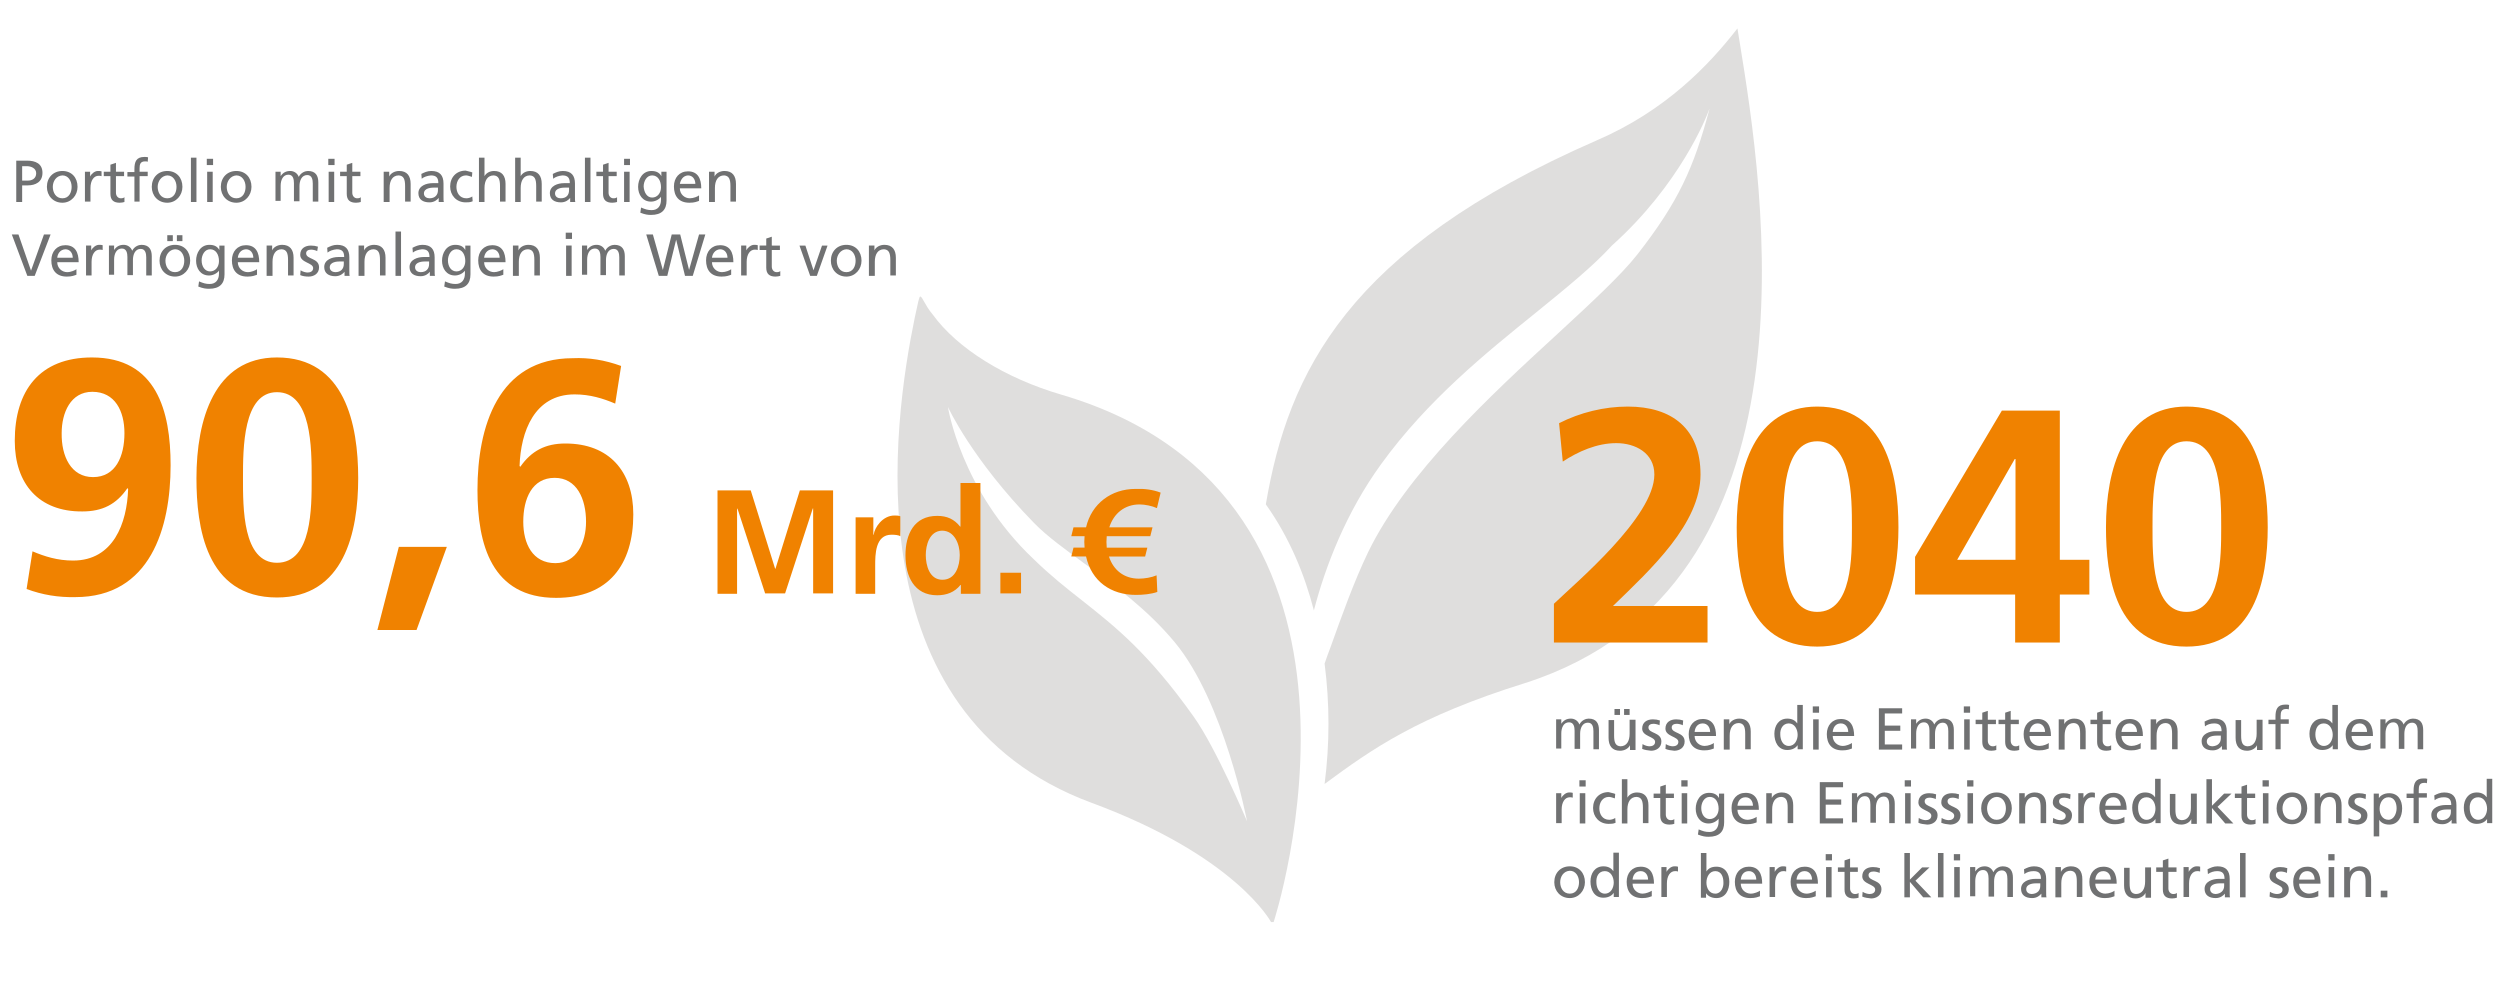
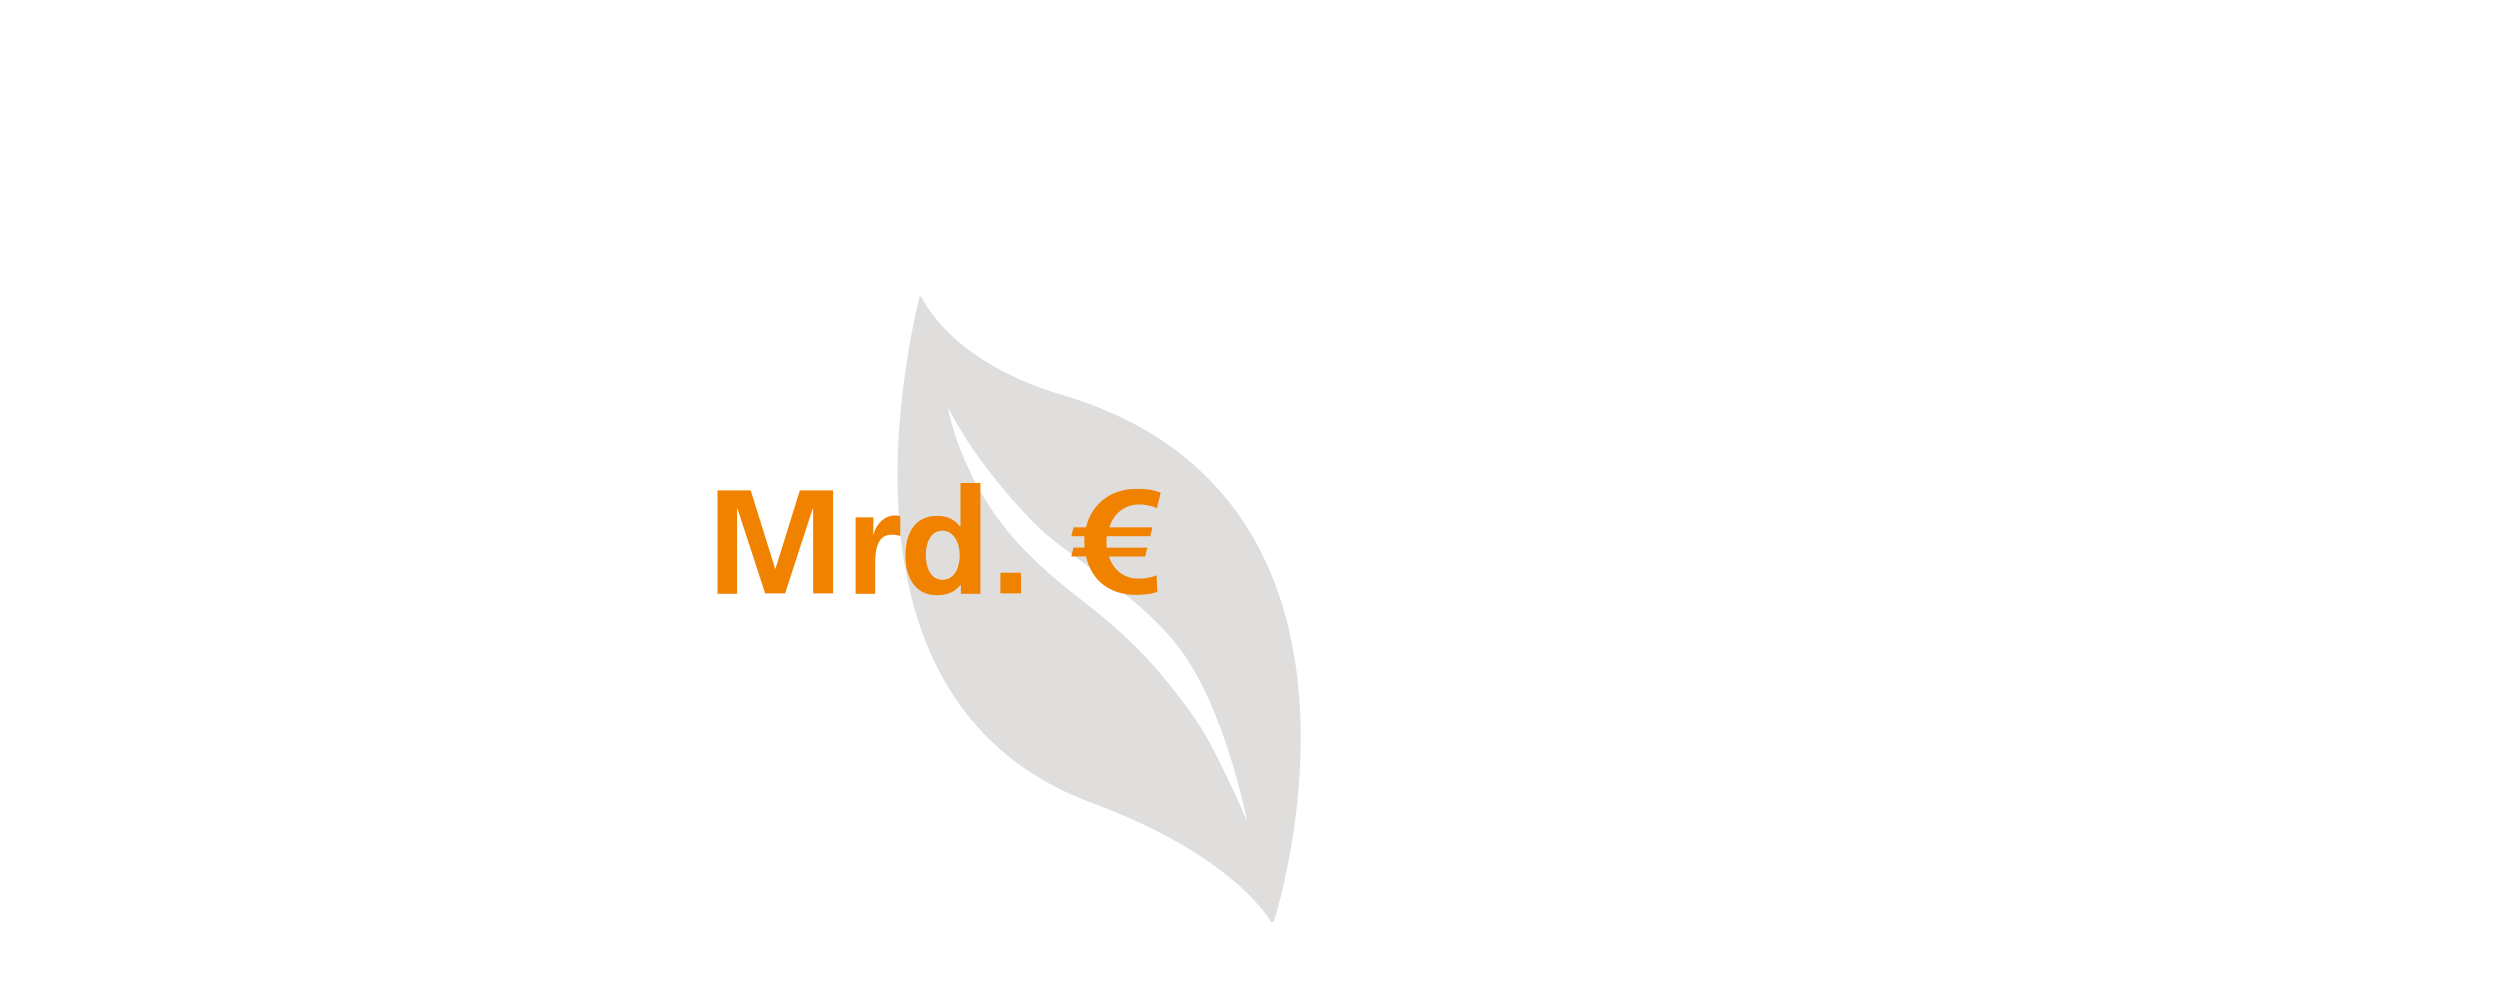
<svg xmlns="http://www.w3.org/2000/svg" version="1.1" id="Ebene_2" x="0px" y="0px" width="677px" height="266.1px" viewBox="0 0 677 266.1" style="enable-background:new 0 0 677 266.1;" xml:space="preserve">
  <style type="text/css">
	.st0{fill:#DFDEDD;}
	.st1{fill-rule:evenodd;clip-rule:evenodd;fill:#DFDEDD;}
	.st2{fill:#F08200;}
	.st3{fill:#707172;}
</style>
-   <path class="st0" d="M432.2,38.1c18.9-8.1,30.7-20.6,38.3-30.4c0.2,1.2,0.4,2.4,0.6,3.7c6.3,38.8,23.9,147.4-58.2,173.6  c-29.1,9.1-41.3,17.8-54.2,27.3c1.4-10.8,1.4-21.8,0-32.6c0.5-1.5,1.1-3.1,1.7-4.7c2.8-7.8,6.2-17.4,10.1-25.5  c10.4-21.4,33.3-42.6,51.4-59.2c9.2-8.5,17.1-15.8,21.5-21.4c11.1-14.2,15.3-23.5,19.5-39.3v-0.1c-0.8,2.3-8,20.5-26.4,37  c-5.2,5.7-12.4,11.5-20.5,18.1c-13.5,10.9-29.4,23.7-42,41.1c-9.5,13.1-15.1,27.7-18.2,39.6c-2.5-9.7-6.6-19.7-13-28.7  c0,0,0-0.1,0-0.1C348.9,100.8,364.9,67.5,432.2,38.1z" />
  <path class="st1" d="M252.6,85.2c6.6,9.1,19.5,17.2,34.9,21.7c95,28,57.4,142.8,57.4,142.8h-0.7c0,0-9.4-17.8-48.6-32.3  c-65.2-24.1-53.7-103.1-47.9-131.3c0.9-4.2,1.2-5.8,1.5-5.8C249.8,80.3,250.4,82.6,252.6,85.2z M292.9,162.5  c9.1,7.2,18,14.2,30.3,31.5c6.1,8.5,14.5,28.4,14.5,28.4s-6.2-32.4-19.6-48.5c-7.4-8.9-16.3-15.4-24.3-21.2  c-5.3-3.9-10.2-7.4-13.8-11.1c-16.9-17.3-23.3-31.4-23.3-31.4s3.5,22.6,23.2,41.2C284.5,155.9,288.7,159.2,292.9,162.5z" />
-   <path class="st2" d="M7.2,159.5l1.6-10.2c3.3,1.4,6.8,2.5,11,2.5c10.9,0,14.6-10.1,14.9-19.4l-0.2-0.2c-3,4.4-6.8,6.3-12.2,6.3  C10.5,138.6,4,131,4,119.4c0-13.6,6.7-22.6,20.9-22.6c17.5,0,21.3,14.5,21.3,29.2c0,17-5.5,35.7-25.8,35.7  C15.8,161.8,11.5,161.1,7.2,159.5z M25.2,129.2c6.1,0,8.5-5.6,8.5-11.9c0-5.9-2.5-11.2-8.7-11.2c-5.9,0-8.3,5.7-8.3,11.2  C16.6,123.5,19.2,129.2,25.2,129.2z M75,152.4c9.5,0,9.4-15,9.4-22.9c0-8.1,0-23.3-9.4-23.3c-9.2,0-9.2,15.2-9.2,23.3  C65.8,137.4,65.7,152.4,75,152.4z M75,161.8c-19.3,0-21.8-19.2-21.8-32.3c0-15.8,4.8-32.7,21.8-32.7c18.4,0,22,18.1,22,32.7  S93.2,161.8,75,161.8z M102.2,170.6l5.8-22.5H121l-8.2,22.5H102.2z M168.2,99.1l-1.6,10.2c-3.3-1.4-6.8-2.5-11-2.5  c-10.9,0-14.6,10.1-14.9,19.4l0.2,0.2c3-4.3,6.8-6.3,12.2-6.3c11.9,0,18.4,7.6,18.4,19.2c0,13.6-6.7,22.6-20.9,22.6  c-17.5,0-21.3-14.5-21.3-29.2c0-17,5.5-35.7,25.8-35.7C159.5,96.8,163.8,97.5,168.2,99.1z M150.2,129.4c-6.1,0-8.5,5.6-8.5,11.9  c0,5.9,2.5,11.2,8.7,11.2c5.8,0,8.3-5.7,8.3-11.2C158.7,135.1,156.2,129.4,150.2,129.4z" />
  <path class="st2" d="M194.3,160.7v-27.9h9l6.6,21.2h0.1l6.6-21.2h9v27.9h-5.4v-23h-0.1l-7.5,23h-5.4l-7.5-23l-0.1,0.1v23H194.3z   M231.7,160.7v-20.6h4.8v4.7h0.1c0.2-1.9,2.4-5.2,5.6-5.2c0.5,0,1.1,0,1.6,0.2v5.4c-0.5-0.3-1.4-0.4-2.4-0.4c-4.4,0-4.4,5.4-4.4,8.4  v7.6H231.7z M250.7,150.3c0,2.8,1,6.7,4.5,6.7c3.6,0,4.7-3.8,4.7-6.7c0-2.9-1.4-6.6-4.8-6.6C251.7,143.8,250.7,147.6,250.7,150.3z   M260.2,160.7v-2.3h-0.1c-1.6,2-3.8,2.8-6.3,2.8c-6.3,0-8.6-5.2-8.6-10.8c0-5.7,2.3-10.7,8.6-10.7c2.7,0,4.6,0.9,6.2,2.9h0.1v-11.8  h5.4v30H260.2z M270.9,160.7v-5.6h5.6v5.6H270.9z M314.3,133.4l-1,4.2c-1.3-0.6-3.3-1-4.7-1c-4,0-7,2.4-8.2,6.2h11.7l-0.6,2.4h-11.8  c-0.1,1-0.1,2.1,0,3.1h11l-0.6,2.4h-9.8c1.2,3.7,4.1,6,8.1,6c1.5,0,3.4-0.3,4.8-0.9l0.2,4.5c-1.7,0.6-3.9,0.8-5.8,0.8  c-6.8,0-12-3.7-13.5-10.4h-4l0.6-2.4h3c-0.1-1-0.1-2.1,0-3.1h-3.6l0.6-2.4h3.4c1.5-6.4,6.8-10.4,13.4-10.4  C309.9,132.3,312.2,132.6,314.3,133.4z" />
-   <path class="st3" d="M6,45v3.9h1.6c1,0,2.2-0.5,2.2-2c0-1.4-1.5-1.9-2.5-1.9H6z M4.4,54.7V43.5h2.9c2.3,0,4.2,0.8,4.2,3.3  c0,2.5-1.9,3.4-4,3.4H6v4.5H4.4z M12.7,50.6c0-2.5,1.7-4.3,4.2-4.3c2.5,0,4.1,1.8,4.1,4.3c0,2.3-1.7,4.3-4.1,4.3  C14.4,54.9,12.7,53,12.7,50.6z M14.3,50.6c0,1.5,0.8,3.1,2.6,3.1c1.8,0,2.5-1.6,2.5-3.1c0-1.6-0.9-3.1-2.5-3.1  C15.2,47.6,14.3,49.1,14.3,50.6z M23,54.7v-8.2h1.4v1.3h0c0.4-0.8,1.3-1.5,2.1-1.5c0.4,0,0.7,0,1,0.1v1.3c-0.3-0.1-0.6-0.1-0.8-0.1  c-1.3,0-2.2,1.3-2.2,3.3v3.7H23z M33.6,46.5v1.2h-2.2v4.5c0,0.9,0.6,1.5,1.3,1.5c0.5,0,0.8-0.1,1-0.3v1.3c-0.3,0.1-0.8,0.2-1.3,0.2  c-1.6,0-2.5-0.7-2.5-2.4v-4.8h-1.8v-1.2h1.8v-1.9l1.5-0.5v2.4H33.6z M36.4,54.7v-6.9h-1.9v-1.2h1.9v-0.8c0-2,0.5-3.3,2.7-3.3  c0.4,0,0.7,0,1,0.1l-0.1,1.2c-0.2-0.1-0.5-0.1-0.7-0.1c-1.3,0-1.5,0.8-1.5,1.9v0.9h2.2v1.2h-2.2v6.9H36.4z M41.1,50.6  c0-2.5,1.7-4.3,4.2-4.3c2.5,0,4.1,1.8,4.1,4.3c0,2.3-1.7,4.3-4.1,4.3C42.8,54.9,41.1,53,41.1,50.6z M42.7,50.6  c0,1.5,0.8,3.1,2.6,3.1c1.8,0,2.5-1.6,2.5-3.1c0-1.6-0.9-3.1-2.5-3.1C43.7,47.6,42.7,49.1,42.7,50.6z M51.7,54.7v-12h1.5v12H51.7z   M56.1,54.7v-8.2h1.5v8.2H56.1z M57.7,43v1.7H56V43H57.7z M59.8,50.6c0-2.5,1.7-4.3,4.2-4.3c2.5,0,4.1,1.8,4.1,4.3  c0,2.3-1.7,4.3-4.1,4.3C61.5,54.9,59.8,53,59.8,50.6z M61.4,50.6c0,1.5,0.8,3.1,2.6,3.1c1.8,0,2.5-1.6,2.5-3.1  c0-1.6-0.9-3.1-2.5-3.1C62.4,47.6,61.4,49.1,61.4,50.6z M74.6,54.7v-8.2H76v1.2h0c0.6-0.9,1.4-1.4,2.6-1.4c0.9,0,1.9,0.5,2.3,1.6  c0.6-1.2,1.8-1.6,2.5-1.6c2.1,0,2.8,1.3,2.8,3.1v5.2h-1.5v-4.9c0-1-0.2-2.3-1.5-2.3c-1.5,0-2.1,1.5-2.1,3v4.1h-1.5v-4.9  c0-1-0.2-2.3-1.5-2.3c-1.5,0-2.1,1.5-2.1,3v4.1H74.6z M89,54.7v-8.2h1.5v8.2H89z M90.6,43v1.7h-1.7V43H90.6z M97.6,46.5v1.2h-2.2  v4.5c0,0.9,0.6,1.5,1.3,1.5c0.5,0,0.8-0.1,1-0.3v1.3c-0.3,0.1-0.8,0.2-1.3,0.2c-1.6,0-2.5-0.7-2.5-2.4v-4.8h-1.8v-1.2h1.8v-1.9  l1.5-0.5v2.4H97.6z M103.9,54.7v-8.2h1.5v1.3h0c0.4-0.9,1.5-1.5,2.7-1.5c2.1,0,3.1,1.3,3.1,3.5v4.8h-1.5v-4.2c0-1.9-0.4-2.8-1.7-2.9  c-1.7,0-2.5,1.4-2.5,3.4v3.8H103.9z M114.2,48.4l-0.1-1.3c0.8-0.4,1.6-0.8,2.7-0.8c2.3,0,3.3,1.2,3.3,3.4v3.4c0,0.9,0,1.4,0.1,1.6  h-1.4v-1.1h0c-0.4,0.5-1.2,1.2-2.5,1.2c-1.8,0-3-0.8-3-2.5c0-2,2.2-2.7,3.8-2.7c0.6,0,1,0,1.6,0c0-1.4-0.5-2.1-2-2.1  C115.7,47.6,114.8,47.9,114.2,48.4z M118.6,51.5v-0.7c-0.3,0-0.6,0-1,0c-0.8,0-2.8,0.1-2.8,1.6c0,0.9,0.8,1.3,1.5,1.3  C117.8,53.7,118.6,52.8,118.6,51.5z M127.9,46.7l-0.1,1.2c-0.6-0.2-1.2-0.4-1.6-0.4c-1.7,0-2.6,1.5-2.6,3.1c0,1.5,0.8,3.1,2.7,3.1  c0.5,0,1.2-0.2,1.6-0.5l0.1,1.3c-0.6,0.3-1.3,0.3-1.9,0.3c-2.5,0-4.2-1.9-4.2-4.3c0-2.5,1.7-4.3,4.2-4.3  C126.7,46.4,127.5,46.5,127.9,46.7z M129.7,54.7v-12h1.5v5h0c0.5-0.9,1.5-1.4,2.6-1.4c2.1,0,3.1,1.3,3.1,3.5v4.8h-1.5v-4.2  c0-1.9-0.4-2.8-1.7-2.9c-1.7,0-2.5,1.4-2.5,3.4v3.8H129.7z M139.5,54.7v-12h1.5v5h0c0.5-0.9,1.5-1.4,2.6-1.4c2.1,0,3.1,1.3,3.1,3.5  v4.8h-1.5v-4.2c0-1.9-0.4-2.8-1.7-2.9c-1.7,0-2.5,1.4-2.5,3.4v3.8H139.5z M149.8,48.4l-0.1-1.3c0.8-0.4,1.6-0.8,2.7-0.8  c2.3,0,3.3,1.2,3.3,3.4v3.4c0,0.9,0,1.4,0.1,1.6h-1.4v-1.1h0c-0.4,0.5-1.2,1.2-2.5,1.2c-1.8,0-3-0.8-3-2.5c0-2,2.2-2.7,3.8-2.7  c0.6,0,1,0,1.6,0c0-1.4-0.5-2.1-2-2.1C151.3,47.6,150.4,47.9,149.8,48.4z M154.1,51.5v-0.7c-0.3,0-0.6,0-1,0c-0.8,0-2.8,0.1-2.8,1.6  c0,0.9,0.8,1.3,1.5,1.3C153.4,53.7,154.1,52.8,154.1,51.5z M158.4,54.7v-12h1.5v12H158.4z M167,46.5v1.2h-2.2v4.5  c0,0.9,0.6,1.5,1.3,1.5c0.5,0,0.8-0.1,1-0.3v1.3c-0.3,0.1-0.8,0.2-1.3,0.2c-1.6,0-2.5-0.7-2.5-2.4v-4.8h-1.8v-1.2h1.8v-1.9l1.5-0.5  v2.4H167z M169,54.7v-8.2h1.5v8.2H169z M170.6,43v1.7H169V43H170.6z M180.5,46.5v7.8c0,2.5-1.3,3.9-4.2,3.9c-0.9,0-1.6-0.1-2.9-0.6  l0.2-1.4c1.2,0.5,1.8,0.7,2.9,0.7c1.6,0,2.5-1.1,2.5-2.8v-0.8h0c-0.6,0.8-1.7,1.3-2.7,1.3c-2.3,0-3.5-1.9-3.5-4  c0-2.1,1.2-4.3,3.6-4.3c1.4,0,2.2,0.5,2.7,1.4h0v-1.2H180.5z M176.6,53.5c1.4,0,2.4-1.2,2.4-2.8c0-1.7-0.8-3.2-2.4-3.2  c-1.5,0-2.3,1.6-2.3,3C174.4,52.1,175.2,53.5,176.6,53.5z M189.3,52.9v1.5c-0.6,0.2-1.2,0.5-2.6,0.5c-2.9,0-4.2-1.8-4.2-4.4  c0-2.4,1.5-4.1,3.8-4.1c2.7,0,3.6,2,3.6,4.6h-5.8c0,1.6,1.3,2.7,2.7,2.7C187.8,53.7,189,53.2,189.3,52.9z M184.1,49.8h4.2  c0-1.2-0.7-2.3-2-2.3C184.9,47.6,184.3,48.8,184.1,49.8z M192,54.7v-8.2h1.5v1.3h0c0.4-0.9,1.5-1.5,2.7-1.5c2.1,0,3.1,1.3,3.1,3.5  v4.8h-1.5v-4.2c0-1.9-0.4-2.8-1.7-2.9c-1.7,0-2.5,1.4-2.5,3.4v3.8H192z M13.7,63.5L9.4,74.7h-2L3.2,63.5H5l3.4,9.8h0l3.5-9.8H13.7z   M20.7,72.9v1.5c-0.6,0.2-1.2,0.5-2.6,0.5c-2.9,0-4.2-1.8-4.2-4.4c0-2.4,1.5-4.1,3.8-4.1c2.7,0,3.6,2,3.6,4.6h-5.8  c0,1.6,1.3,2.7,2.7,2.7C19.2,73.7,20.3,73.2,20.7,72.9z M15.5,69.8h4.2c0-1.2-0.7-2.3-2-2.3C16.2,67.6,15.6,68.8,15.5,69.8z   M23.3,74.7v-8.2h1.4v1.3h0c0.4-0.8,1.3-1.5,2.1-1.5c0.4,0,0.7,0,1,0.1v1.3c-0.3-0.1-0.6-0.1-0.8-0.1c-1.3,0-2.2,1.3-2.2,3.3v3.7  H23.3z M29.5,74.7v-8.2h1.4v1.2h0c0.6-0.9,1.4-1.4,2.6-1.4c0.9,0,1.9,0.5,2.3,1.6c0.6-1.2,1.8-1.6,2.5-1.6c2.1,0,2.8,1.3,2.8,3.1  v5.2h-1.5v-4.9c0-1-0.2-2.3-1.5-2.3c-1.5,0-2.1,1.5-2.1,3v4.1h-1.5v-4.9c0-1-0.2-2.3-1.5-2.3c-1.5,0-2.1,1.5-2.1,3v4.1H29.5z   M43.2,70.6c0-2.5,1.7-4.3,4.2-4.3c2.5,0,4.1,1.8,4.1,4.3c0,2.3-1.7,4.3-4.1,4.3C44.9,74.9,43.2,73,43.2,70.6z M44.8,70.6  c0,1.5,0.8,3.1,2.6,3.1c1.8,0,2.5-1.6,2.5-3.1c0-1.6-0.9-3.1-2.5-3.1C45.8,67.6,44.8,69.1,44.8,70.6z M45.3,65.3v-1.6h1.5v1.6H45.3z   M47.9,65.3v-1.6h1.5v1.6H47.9z M60.8,66.5v7.8c0,2.5-1.3,3.9-4.2,3.9c-0.9,0-1.6-0.1-2.9-0.6l0.2-1.4c1.2,0.5,1.8,0.7,2.9,0.7  c1.6,0,2.5-1.1,2.5-2.8v-0.8h0c-0.6,0.8-1.7,1.3-2.7,1.3c-2.3,0-3.5-1.9-3.5-4c0-2.1,1.2-4.3,3.6-4.3c1.4,0,2.2,0.5,2.7,1.4h0v-1.2  H60.8z M56.9,73.5c1.4,0,2.4-1.2,2.4-2.8c0-1.7-0.8-3.2-2.4-3.2c-1.5,0-2.3,1.6-2.3,3C54.6,72.2,55.5,73.5,56.9,73.5z M69.6,72.9  v1.5c-0.6,0.2-1.2,0.5-2.6,0.5c-2.9,0-4.2-1.8-4.2-4.4c0-2.4,1.5-4.1,3.8-4.1c2.7,0,3.6,2,3.6,4.6h-5.8c0,1.6,1.3,2.7,2.7,2.7  C68.1,73.7,69.2,73.2,69.6,72.9z M64.4,69.8h4.2c0-1.2-0.7-2.3-2-2.3C65.1,67.6,64.5,68.8,64.4,69.8z M72.2,74.7v-8.2h1.5v1.3h0  c0.4-0.9,1.5-1.5,2.7-1.5c2.1,0,3.1,1.3,3.1,3.5v4.8h-1.5v-4.2c0-1.9-0.4-2.8-1.7-2.9c-1.7,0-2.5,1.4-2.5,3.4v3.8H72.2z M81.3,74.5  l0.1-1.3c0.6,0.4,1.4,0.6,1.9,0.6c0.7,0,1.5-0.3,1.5-1.2c0-1.5-3.5-1.4-3.5-3.6c0-1.7,1.3-2.5,2.9-2.5c0.7,0,1.3,0.1,1.9,0.3  L85.9,68c-0.3-0.2-1.2-0.4-1.6-0.4c-0.8,0-1.4,0.3-1.4,1c0,1.7,3.5,1.2,3.5,3.8c0,1.7-1.4,2.5-2.8,2.5C82.8,74.9,82,74.8,81.3,74.5z   M88.7,68.4l-0.1-1.3c0.8-0.4,1.6-0.8,2.7-0.8c2.3,0,3.3,1.2,3.3,3.4v3.4c0,0.9,0,1.4,0.1,1.6h-1.4v-1.1h0c-0.4,0.5-1.2,1.2-2.5,1.2  c-1.8,0-3-0.8-3-2.5c0-2,2.2-2.7,3.8-2.7c0.6,0,1,0,1.6,0c0-1.4-0.5-2.1-2-2.1C90.2,67.6,89.3,67.9,88.7,68.4z M93.1,71.5v-0.7  c-0.3,0-0.6,0-1,0c-0.8,0-2.8,0.1-2.8,1.6c0,0.9,0.8,1.3,1.5,1.3C92.3,73.7,93.1,72.8,93.1,71.5z M97.1,74.7v-8.2h1.5v1.3h0  c0.4-0.9,1.5-1.5,2.7-1.5c2.1,0,3.1,1.3,3.1,3.5v4.8h-1.5v-4.2c0-1.9-0.4-2.8-1.7-2.9c-1.7,0-2.5,1.4-2.5,3.4v3.8H97.1z M107.1,74.7  v-12h1.5v12H107.1z M111.8,68.4l-0.1-1.3c0.8-0.4,1.6-0.8,2.7-0.8c2.3,0,3.3,1.2,3.3,3.4v3.4c0,0.9,0,1.4,0.1,1.6h-1.4v-1.1h0  c-0.4,0.5-1.2,1.2-2.5,1.2c-1.8,0-3-0.8-3-2.5c0-2,2.2-2.7,3.8-2.7c0.6,0,1,0,1.6,0c0-1.4-0.5-2.1-2-2.1  C113.3,67.6,112.4,67.9,111.8,68.4z M116.2,71.5v-0.7c-0.3,0-0.6,0-1,0c-0.8,0-2.8,0.1-2.8,1.6c0,0.9,0.8,1.3,1.5,1.3  C115.4,73.7,116.2,72.8,116.2,71.5z M127.4,66.5v7.8c0,2.5-1.3,3.9-4.2,3.9c-0.9,0-1.6-0.1-2.9-0.6l0.2-1.4c1.2,0.5,1.8,0.7,2.9,0.7  c1.6,0,2.5-1.1,2.5-2.8v-0.8h0c-0.6,0.8-1.7,1.3-2.7,1.3c-2.3,0-3.5-1.9-3.5-4c0-2.1,1.2-4.3,3.6-4.3c1.4,0,2.2,0.5,2.7,1.4h0v-1.2  H127.4z M123.6,73.5c1.4,0,2.4-1.2,2.4-2.8c0-1.7-0.8-3.2-2.4-3.2c-1.5,0-2.3,1.6-2.3,3C121.3,72.2,122.2,73.5,123.6,73.5z   M136.3,72.9v1.5c-0.6,0.2-1.2,0.5-2.6,0.5c-2.9,0-4.2-1.8-4.2-4.4c0-2.4,1.5-4.1,3.8-4.1c2.7,0,3.6,2,3.6,4.6h-5.8  c0,1.6,1.3,2.7,2.7,2.7C134.7,73.7,135.9,73.2,136.3,72.9z M131.1,69.8h4.2c0-1.2-0.7-2.3-2-2.3C131.8,67.6,131.2,68.8,131.1,69.8z   M138.9,74.7v-8.2h1.5v1.3h0c0.4-0.9,1.5-1.5,2.7-1.5c2.1,0,3.1,1.3,3.1,3.5v4.8h-1.5v-4.2c0-1.9-0.4-2.8-1.7-2.9  c-1.7,0-2.5,1.4-2.5,3.4v3.8H138.9z M153.3,74.7v-8.2h1.5v8.2H153.3z M154.9,63v1.7h-1.7V63H154.9z M157.6,74.7v-8.2h1.4v1.2h0  c0.6-0.9,1.4-1.4,2.6-1.4c0.9,0,1.9,0.5,2.3,1.6c0.6-1.2,1.8-1.6,2.5-1.6c2.1,0,2.8,1.3,2.8,3.1v5.2h-1.5v-4.9c0-1-0.2-2.3-1.5-2.3  c-1.5,0-2.1,1.5-2.1,3v4.1h-1.5v-4.9c0-1-0.2-2.3-1.5-2.3c-1.5,0-2.1,1.5-2.1,3v4.1H157.6z M178.4,74.7L175,63.5h1.8l2.7,9.6h0  l2.4-9.6h2.3l2.4,9.6h0l2.7-9.6h1.7l-3.4,11.2h-2.1l-2.4-9.8h0l-2.4,9.8H178.4z M198,72.9v1.5c-0.6,0.2-1.2,0.5-2.6,0.5  c-2.9,0-4.2-1.8-4.2-4.4c0-2.4,1.5-4.1,3.8-4.1c2.7,0,3.6,2,3.6,4.6h-5.8c0,1.6,1.3,2.7,2.7,2.7C196.5,73.7,197.7,73.2,198,72.9z   M192.8,69.8h4.2c0-1.2-0.7-2.3-2-2.3C193.6,67.6,192.9,68.8,192.8,69.8z M200.7,74.7v-8.2h1.4v1.3h0c0.4-0.8,1.3-1.5,2.1-1.5  c0.4,0,0.7,0,1,0.1v1.3c-0.3-0.1-0.6-0.1-0.8-0.1c-1.3,0-2.2,1.3-2.2,3.3v3.7H200.7z M211.2,66.5v1.2h-2.2v4.5  c0,0.9,0.6,1.5,1.3,1.5c0.5,0,0.8-0.1,1-0.3v1.3c-0.3,0.1-0.8,0.2-1.3,0.2c-1.6,0-2.5-0.7-2.5-2.4v-4.8h-1.8v-1.2h1.8v-1.9l1.5-0.5  v2.4H211.2z M224.1,66.5l-2.9,8.2h-1.8l-2.9-8.2h1.6l2.2,6.7h0l2.3-6.7H224.1z M225,70.6c0-2.5,1.7-4.3,4.2-4.3  c2.5,0,4.1,1.8,4.1,4.3c0,2.3-1.7,4.3-4.1,4.3C226.7,74.9,225,73,225,70.6z M226.6,70.6c0,1.5,0.8,3.1,2.6,3.1  c1.8,0,2.5-1.6,2.5-3.1c0-1.6-0.9-3.1-2.5-3.1C227.6,67.6,226.6,69.1,226.6,70.6z M235.3,74.7v-8.2h1.5v1.3h0  c0.4-0.9,1.5-1.5,2.7-1.5c2.1,0,3.1,1.3,3.1,3.5v4.8h-1.5v-4.2c0-1.9-0.4-2.8-1.7-2.9c-1.7,0-2.5,1.4-2.5,3.4v3.8H235.3z" />
-   <path class="st2" d="M462.6,174h-41.8v-10.5c5.9-5.7,27.2-23.5,27.2-35c0-5.8-5.1-8.5-10.3-8.5c-5.3,0-10.4,2.3-14.5,5l-1-10.4  c5.7-2.9,12.2-4.5,18.6-4.5c12,0,19.7,6,19.7,18.4c0,13.3-13.4,25.6-23.7,35.6h25.6V174z M492.1,165.7c9.5,0,9.4-15,9.4-22.9  c0-8.1,0-23.3-9.4-23.3c-9.2,0-9.2,15.2-9.2,23.3C482.9,150.7,482.8,165.7,492.1,165.7z M492.1,175.1c-19.4,0-21.8-19.2-21.8-32.3  c0-15.8,4.8-32.7,21.8-32.7c18.4,0,22,18.1,22,32.7C514.1,157.4,510.3,175.1,492.1,175.1z M530,151.6h15.8v-27.3h-0.2L530,151.6z   M518.6,161v-10.2l23.5-39.6h15.7v40.4h8v9.4h-8V174h-12.1V161H518.6z M592.1,165.7c9.4,0,9.4-15,9.4-22.9c0-8.1,0-23.3-9.4-23.3  c-9.2,0-9.2,15.2-9.2,23.3C582.9,150.7,582.8,165.7,592.1,165.7z M592.1,175.1c-19.4,0-21.8-19.2-21.8-32.3  c0-15.8,4.8-32.7,21.8-32.7c18.4,0,22,18.1,22,32.7C614.1,157.4,610.3,175.1,592.1,175.1z" />
-   <path class="st3" d="M421.4,203v-8.2h1.4v1.2h0c0.6-0.9,1.4-1.4,2.6-1.4c0.9,0,1.9,0.5,2.3,1.6c0.6-1.2,1.8-1.6,2.5-1.6  c2.1,0,2.8,1.3,2.8,3.1v5.2h-1.5v-4.9c0-1-0.2-2.3-1.5-2.3c-1.5,0-2.1,1.5-2.1,3v4.1h-1.5v-4.9c0-1-0.2-2.3-1.5-2.3  c-1.5,0-2.1,1.5-2.1,3v4.1H421.4z M442.9,194.9v8.2h-1.5v-1.3h0c-0.4,0.9-1.5,1.5-2.7,1.5c-2.1,0-3.1-1.3-3.1-3.5v-4.8h1.5v4.2  c0,1.9,0.4,2.8,1.7,2.9c1.7,0,2.5-1.4,2.5-3.4v-3.8H442.9z M437.2,193.6V192h1.5v1.6H437.2z M439.8,193.6V192h1.5v1.6H439.8z   M444.7,202.8l0.1-1.3c0.6,0.4,1.4,0.6,1.9,0.6c0.7,0,1.5-0.3,1.5-1.2c0-1.5-3.5-1.4-3.5-3.6c0-1.7,1.3-2.5,2.9-2.5  c0.7,0,1.3,0.1,1.9,0.3l-0.1,1.3c-0.3-0.2-1.2-0.4-1.6-0.4c-0.8,0-1.4,0.3-1.4,1c0,1.7,3.5,1.2,3.5,3.8c0,1.7-1.4,2.5-2.8,2.5  C446.2,203.2,445.4,203.1,444.7,202.8z M451,202.8l0.1-1.3c0.6,0.4,1.4,0.6,1.9,0.6c0.7,0,1.5-0.3,1.5-1.2c0-1.5-3.5-1.4-3.5-3.6  c0-1.7,1.3-2.5,2.9-2.5c0.7,0,1.3,0.1,1.9,0.3l-0.1,1.3c-0.3-0.2-1.2-0.4-1.6-0.4c-0.8,0-1.4,0.3-1.4,1c0,1.7,3.5,1.2,3.5,3.8  c0,1.7-1.4,2.5-2.8,2.5C452.4,203.2,451.7,203.1,451,202.8z M464.1,201.2v1.5c-0.6,0.2-1.2,0.5-2.6,0.5c-2.9,0-4.2-1.8-4.2-4.4  c0-2.4,1.5-4.1,3.8-4.1c2.7,0,3.6,2,3.6,4.6h-5.8c0,1.6,1.3,2.7,2.7,2.7C462.6,202,463.8,201.5,464.1,201.2z M458.9,198.2h4.2  c0-1.2-0.7-2.3-2-2.3C459.6,195.9,459,197.1,458.9,198.2z M466.8,203v-8.2h1.5v1.3h0c0.4-0.9,1.5-1.5,2.7-1.5c2.1,0,3.1,1.3,3.1,3.5  v4.8h-1.5v-4.2c0-1.9-0.4-2.8-1.7-2.9c-1.7,0-2.5,1.4-2.5,3.4v3.8H466.8z M486.8,203v-1.2h0c-0.4,0.6-1.3,1.3-2.8,1.3  c-2.5,0-3.5-2.2-3.5-4.4c0-2.2,1.2-4.1,3.5-4.1c1.4,0,2.2,0.6,2.7,1.3h0v-5h1.5v12H486.8z M482.1,198.9c0,1.3,0.6,3.1,2.3,3.1  c1.7,0,2.4-1.7,2.4-3c0-1.5-0.8-3.1-2.4-3.1S482,197.4,482.1,198.9z M491,203v-8.2h1.5v8.2H491z M492.6,191.3v1.7h-1.7v-1.7H492.6z   M501.5,201.2v1.5c-0.6,0.2-1.2,0.5-2.6,0.5c-2.9,0-4.2-1.8-4.2-4.4c0-2.4,1.5-4.1,3.8-4.1c2.7,0,3.6,2,3.6,4.6h-5.8  c0,1.6,1.3,2.7,2.7,2.7C500,202,501.1,201.5,501.5,201.2z M496.3,198.2h4.2c0-1.2-0.7-2.3-2-2.3C497,195.9,496.4,197.1,496.3,198.2z   M508.8,203v-11.2h6.3v1.4h-4.7v3.3h4.2v1.4h-4.2v3.7h4.7v1.4H508.8z M517.5,203v-8.2h1.4v1.2h0c0.6-0.9,1.4-1.4,2.6-1.4  c0.9,0,1.9,0.5,2.3,1.6c0.6-1.2,1.8-1.6,2.5-1.6c2.1,0,2.8,1.3,2.8,3.1v5.2h-1.5v-4.9c0-1-0.2-2.3-1.5-2.3c-1.5,0-2.1,1.5-2.1,3v4.1  h-1.5v-4.9c0-1-0.2-2.3-1.5-2.3c-1.5,0-2.1,1.5-2.1,3v4.1H517.5z M531.9,203v-8.2h1.5v8.2H531.9z M533.5,191.3v1.7h-1.7v-1.7H533.5z   M540.5,194.9v1.2h-2.2v4.5c0,0.9,0.6,1.5,1.3,1.5c0.5,0,0.8-0.1,1-0.3v1.3c-0.3,0.1-0.8,0.2-1.3,0.2c-1.6,0-2.5-0.7-2.5-2.4v-4.8  H535v-1.2h1.8V193l1.5-0.5v2.4H540.5z M546.7,194.9v1.2h-2.2v4.5c0,0.9,0.6,1.5,1.3,1.5c0.5,0,0.8-0.1,1-0.3v1.3  c-0.3,0.1-0.8,0.2-1.3,0.2c-1.6,0-2.5-0.7-2.5-2.4v-4.8h-1.8v-1.2h1.8V193l1.5-0.5v2.4H546.7z M554.8,201.2v1.5  c-0.6,0.2-1.2,0.5-2.6,0.5c-2.9,0-4.2-1.8-4.2-4.4c0-2.4,1.5-4.1,3.8-4.1c2.7,0,3.6,2,3.6,4.6h-5.8c0,1.6,1.3,2.7,2.7,2.7  C553.3,202,554.5,201.5,554.8,201.2z M549.6,198.2h4.2c0-1.2-0.7-2.3-2-2.3C550.4,195.9,549.7,197.1,549.6,198.2z M557.5,203v-8.2  h1.5v1.3h0c0.4-0.9,1.5-1.5,2.7-1.5c2.1,0,3.1,1.3,3.1,3.5v4.8h-1.5v-4.2c0-1.9-0.4-2.8-1.7-2.9c-1.7,0-2.5,1.4-2.5,3.4v3.8H557.5z   M571.6,194.9v1.2h-2.2v4.5c0,0.9,0.6,1.5,1.3,1.5c0.5,0,0.8-0.1,1-0.3v1.3c-0.3,0.1-0.8,0.2-1.3,0.2c-1.6,0-2.5-0.7-2.5-2.4v-4.8  h-1.8v-1.2h1.8V193l1.5-0.5v2.4H571.6z M579.7,201.2v1.5c-0.6,0.2-1.2,0.5-2.6,0.5c-2.9,0-4.2-1.8-4.2-4.4c0-2.4,1.5-4.1,3.8-4.1  c2.7,0,3.6,2,3.6,4.6h-5.8c0,1.6,1.3,2.7,2.7,2.7C578.2,202,579.4,201.5,579.7,201.2z M574.5,198.2h4.2c0-1.2-0.7-2.3-2-2.3  C575.2,195.9,574.6,197.1,574.5,198.2z M582.4,203v-8.2h1.5v1.3h0c0.4-0.9,1.5-1.5,2.7-1.5c2.1,0,3.1,1.3,3.1,3.5v4.8h-1.5v-4.2  c0-1.9-0.4-2.8-1.7-2.9c-1.7,0-2.5,1.4-2.5,3.4v3.8H582.4z M597.1,196.7l-0.1-1.3c0.8-0.4,1.6-0.8,2.7-0.8c2.3,0,3.3,1.2,3.3,3.4  v3.4c0,0.9,0,1.4,0.1,1.6h-1.4V202h0c-0.4,0.5-1.2,1.2-2.5,1.2c-1.8,0-3-0.8-3-2.5c0-2,2.2-2.7,3.8-2.7c0.6,0,1,0,1.6,0  c0-1.4-0.5-2.1-2-2.1C598.6,195.9,597.7,196.2,597.1,196.7z M601.4,199.9v-0.7c-0.3,0-0.6,0-1,0c-0.8,0-2.8,0.1-2.8,1.6  c0,0.9,0.8,1.3,1.5,1.3C600.7,202,601.4,201.1,601.4,199.9z M612.7,194.9v8.2h-1.5v-1.3h0c-0.4,0.9-1.5,1.5-2.7,1.5  c-2.1,0-3.1-1.3-3.1-3.5v-4.8h1.5v4.2c0,1.9,0.4,2.8,1.7,2.9c1.7,0,2.5-1.4,2.5-3.4v-3.8H612.7z M616.2,203v-6.9h-1.9v-1.2h1.9v-0.8  c0-2,0.5-3.3,2.7-3.3c0.4,0,0.7,0,1,0.1l-0.1,1.2c-0.2-0.1-0.5-0.1-0.7-0.1c-1.3,0-1.5,0.8-1.5,1.9v0.9h2.2v1.2h-2.2v6.9H616.2z   M631.7,203v-1.2h0c-0.4,0.6-1.3,1.3-2.8,1.3c-2.5,0-3.5-2.2-3.5-4.4c0-2.2,1.2-4.1,3.5-4.1c1.4,0,2.2,0.6,2.7,1.3h0v-5h1.5v12  H631.7z M627,198.9c0,1.3,0.6,3.1,2.3,3.1c1.7,0,2.4-1.7,2.4-3c0-1.5-0.8-3.1-2.4-3.1C627.6,195.9,627,197.4,627,198.9z M642,201.2  v1.5c-0.6,0.2-1.2,0.5-2.6,0.5c-2.9,0-4.2-1.8-4.2-4.4c0-2.4,1.5-4.1,3.8-4.1c2.7,0,3.6,2,3.6,4.6h-5.8c0,1.6,1.3,2.7,2.7,2.7  C640.5,202,641.6,201.5,642,201.2z M636.8,198.2h4.2c0-1.2-0.7-2.3-2-2.3C637.5,195.9,636.9,197.1,636.8,198.2z M644.6,203v-8.2h1.4  v1.2h0c0.6-0.9,1.4-1.4,2.6-1.4c0.9,0,1.9,0.5,2.3,1.6c0.6-1.2,1.8-1.6,2.5-1.6c2.1,0,2.8,1.3,2.8,3.1v5.2h-1.5v-4.9  c0-1-0.2-2.3-1.5-2.3c-1.5,0-2.1,1.5-2.1,3v4.1h-1.5v-4.9c0-1-0.2-2.3-1.5-2.3c-1.5,0-2.1,1.5-2.1,3v4.1H644.6z M421.4,223v-8.2h1.4  v1.3h0c0.4-0.8,1.3-1.5,2.1-1.5c0.4,0,0.7,0,1,0.1v1.3c-0.3-0.1-0.6-0.1-0.8-0.1c-1.3,0-2.2,1.3-2.2,3.3v3.7H421.4z M427.8,223v-8.2  h1.5v8.2H427.8z M429.4,211.3v1.7h-1.7v-1.7H429.4z M437.4,215l-0.1,1.2c-0.6-0.2-1.2-0.4-1.6-0.4c-1.7,0-2.6,1.5-2.6,3.1  c0,1.5,0.8,3.1,2.7,3.1c0.5,0,1.2-0.2,1.6-0.5l0.1,1.3c-0.6,0.3-1.3,0.3-1.9,0.3c-2.5,0-4.2-1.9-4.2-4.3c0-2.5,1.7-4.3,4.2-4.3  C436.2,214.7,437,214.8,437.4,215z M439.2,223v-12h1.5v5h0c0.5-0.9,1.5-1.4,2.6-1.4c2.1,0,3.1,1.3,3.1,3.5v4.8h-1.5v-4.2  c0-1.9-0.4-2.8-1.7-2.9c-1.7,0-2.5,1.4-2.5,3.4v3.8H439.2z M453.3,214.9v1.2h-2.2v4.5c0,0.9,0.6,1.5,1.3,1.5c0.5,0,0.8-0.1,1-0.3  v1.3c-0.3,0.1-0.8,0.2-1.3,0.2c-1.6,0-2.5-0.7-2.5-2.4v-4.8h-1.8v-1.2h1.8V213l1.5-0.5v2.4H453.3z M455.4,223v-8.2h1.5v8.2H455.4z   M457,211.3v1.7h-1.7v-1.7H457z M466.9,214.9v7.8c0,2.5-1.3,3.9-4.2,3.9c-0.9,0-1.6-0.1-2.9-0.6l0.2-1.4c1.2,0.5,1.8,0.7,2.9,0.7  c1.6,0,2.5-1.1,2.5-2.8v-0.8h0c-0.6,0.8-1.7,1.3-2.7,1.3c-2.3,0-3.5-1.9-3.5-4c0-2.1,1.2-4.3,3.6-4.3c1.4,0,2.2,0.5,2.7,1.4h0v-1.2  H466.9z M463,221.8c1.4,0,2.4-1.2,2.4-2.8c0-1.7-0.8-3.2-2.4-3.2c-1.5,0-2.3,1.6-2.3,3C460.7,220.5,461.6,221.8,463,221.8z   M475.7,221.2v1.5c-0.6,0.2-1.2,0.5-2.6,0.5c-2.9,0-4.2-1.8-4.2-4.4c0-2.4,1.5-4.1,3.8-4.1c2.7,0,3.6,2,3.6,4.6h-5.8  c0,1.6,1.3,2.7,2.7,2.7C474.2,222,475.3,221.5,475.7,221.2z M470.5,218.2h4.2c0-1.2-0.7-2.3-2-2.3  C471.2,215.9,470.6,217.1,470.5,218.2z M478.3,223v-8.2h1.5v1.3h0c0.4-0.9,1.5-1.5,2.7-1.5c2.1,0,3.1,1.3,3.1,3.5v4.8h-1.5v-4.2  c0-1.9-0.4-2.8-1.7-2.9c-1.7,0-2.5,1.4-2.5,3.4v3.8H478.3z M492.8,223v-11.2h6.3v1.4h-4.7v3.3h4.2v1.4h-4.2v3.7h4.7v1.4H492.8z   M501.5,223v-8.2h1.4v1.2h0c0.6-0.9,1.4-1.4,2.6-1.4c0.9,0,1.9,0.5,2.3,1.6c0.6-1.2,1.8-1.6,2.5-1.6c2.1,0,2.8,1.3,2.8,3.1v5.2h-1.5  v-4.9c0-1-0.2-2.3-1.5-2.3c-1.5,0-2.1,1.5-2.1,3v4.1h-1.5v-4.9c0-1-0.2-2.3-1.5-2.3c-1.5,0-2.1,1.5-2.1,3v4.1H501.5z M515.9,223  v-8.2h1.5v8.2H515.9z M517.5,211.3v1.7h-1.7v-1.7H517.5z M519.5,222.8l0.1-1.3c0.6,0.4,1.4,0.6,1.9,0.6c0.7,0,1.5-0.3,1.5-1.2  c0-1.5-3.5-1.4-3.5-3.6c0-1.7,1.3-2.5,2.9-2.5c0.7,0,1.3,0.1,1.9,0.3l-0.1,1.3c-0.3-0.2-1.2-0.4-1.6-0.4c-0.8,0-1.4,0.3-1.4,1  c0,1.7,3.5,1.2,3.5,3.8c0,1.7-1.4,2.5-2.8,2.5C520.9,223.2,520.1,223.1,519.5,222.8z M525.7,222.8l0.1-1.3c0.6,0.4,1.4,0.6,1.9,0.6  c0.7,0,1.5-0.3,1.5-1.2c0-1.5-3.5-1.4-3.5-3.6c0-1.7,1.3-2.5,2.9-2.5c0.7,0,1.3,0.1,1.9,0.3l-0.1,1.3c-0.3-0.2-1.2-0.4-1.6-0.4  c-0.8,0-1.4,0.3-1.4,1c0,1.7,3.5,1.2,3.5,3.8c0,1.7-1.4,2.5-2.8,2.5C527.1,223.2,526.4,223.1,525.7,222.8z M532.8,223v-8.2h1.5v8.2  H532.8z M534.4,211.3v1.7h-1.7v-1.7H534.4z M536.5,218.9c0-2.5,1.7-4.3,4.2-4.3c2.5,0,4.1,1.8,4.1,4.3c0,2.3-1.7,4.3-4.1,4.3  C538.2,223.2,536.5,221.3,536.5,218.9z M538.1,218.9c0,1.5,0.8,3.1,2.6,3.1c1.8,0,2.5-1.6,2.5-3.1c0-1.6-0.9-3.1-2.5-3.1  C539,215.9,538.1,217.4,538.1,218.9z M546.8,223v-8.2h1.5v1.3h0c0.4-0.9,1.5-1.5,2.7-1.5c2.1,0,3.1,1.3,3.1,3.5v4.8h-1.5v-4.2  c0-1.9-0.4-2.8-1.7-2.9c-1.7,0-2.5,1.4-2.5,3.4v3.8H546.8z M555.9,222.8l0.1-1.3c0.6,0.4,1.4,0.6,1.9,0.6c0.7,0,1.5-0.3,1.5-1.2  c0-1.5-3.5-1.4-3.5-3.6c0-1.7,1.3-2.5,2.9-2.5c0.7,0,1.3,0.1,1.9,0.3l-0.1,1.3c-0.3-0.2-1.2-0.4-1.6-0.4c-0.8,0-1.4,0.3-1.4,1  c0,1.7,3.5,1.2,3.5,3.8c0,1.7-1.4,2.5-2.8,2.5C557.4,223.2,556.6,223.1,555.9,222.8z M562.8,223v-8.2h1.4v1.3h0  c0.4-0.8,1.3-1.5,2.1-1.5c0.4,0,0.7,0,1,0.1v1.3c-0.3-0.1-0.6-0.1-0.8-0.1c-1.3,0-2.2,1.3-2.2,3.3v3.7H562.8z M575.3,221.2v1.5  c-0.6,0.2-1.2,0.5-2.6,0.5c-2.9,0-4.2-1.8-4.2-4.4c0-2.4,1.5-4.1,3.8-4.1c2.7,0,3.6,2,3.6,4.6h-5.8c0,1.6,1.3,2.7,2.7,2.7  C573.8,222,574.9,221.5,575.3,221.2z M570.1,218.2h4.2c0-1.2-0.7-2.3-2-2.3C570.8,215.9,570.2,217.1,570.1,218.2z M583.7,223v-1.2h0  c-0.4,0.6-1.3,1.3-2.8,1.3c-2.5,0-3.5-2.2-3.5-4.4c0-2.2,1.2-4.1,3.5-4.1c1.4,0,2.2,0.6,2.7,1.3h0v-5h1.5v12H583.7z M579,218.9  c0,1.3,0.6,3.1,2.3,3.1c1.7,0,2.4-1.7,2.4-3c0-1.5-0.8-3.1-2.4-3.1C579.6,215.9,578.9,217.4,579,218.9z M594.9,214.9v8.2h-1.5v-1.3  h0c-0.4,0.9-1.5,1.5-2.7,1.5c-2.1,0-3.1-1.3-3.1-3.5v-4.8h1.5v4.2c0,1.9,0.4,2.8,1.7,2.9c1.7,0,2.5-1.4,2.5-3.4v-3.8H594.9z   M597.5,223v-12h1.5v7.2l3.3-3.3h2l-3.8,3.6l4.3,4.5h-2.2l-3.6-4.2v4.2H597.5z M610.7,214.9v1.2h-2.2v4.5c0,0.9,0.6,1.5,1.3,1.5  c0.5,0,0.8-0.1,1-0.3v1.3c-0.3,0.1-0.8,0.2-1.3,0.2c-1.6,0-2.5-0.7-2.5-2.4v-4.8h-1.8v-1.2h1.8V213l1.5-0.5v2.4H610.7z M612.8,223  v-8.2h1.5v8.2H612.8z M614.4,211.3v1.7h-1.7v-1.7H614.4z M616.5,218.9c0-2.5,1.7-4.3,4.2-4.3c2.5,0,4.1,1.8,4.1,4.3  c0,2.3-1.7,4.3-4.1,4.3C618.2,223.2,616.5,221.3,616.5,218.9z M618.1,218.9c0,1.5,0.8,3.1,2.6,3.1c1.8,0,2.5-1.6,2.5-3.1  c0-1.6-0.9-3.1-2.5-3.1C619,215.9,618.1,217.4,618.1,218.9z M626.8,223v-8.2h1.5v1.3h0c0.4-0.9,1.5-1.5,2.7-1.5  c2.1,0,3.1,1.3,3.1,3.5v4.8h-1.5v-4.2c0-1.9-0.4-2.8-1.7-2.9c-1.7,0-2.5,1.4-2.5,3.4v3.8H626.8z M635.9,222.8l0.1-1.3  c0.6,0.4,1.4,0.6,1.9,0.6c0.7,0,1.5-0.3,1.5-1.2c0-1.5-3.5-1.4-3.5-3.6c0-1.7,1.3-2.5,2.9-2.5c0.7,0,1.3,0.1,1.9,0.3l-0.1,1.3  c-0.3-0.2-1.2-0.4-1.6-0.4c-0.8,0-1.4,0.3-1.4,1c0,1.7,3.5,1.2,3.5,3.8c0,1.7-1.4,2.5-2.8,2.5C637.4,223.2,636.6,223.1,635.9,222.8z   M642.8,226.4v-11.5h1.4v1.2h0c0.4-0.6,1.3-1.3,2.8-1.3c2.4,0,3.5,1.9,3.5,4.1c0,2.2-1,4.4-3.5,4.4c-1.4,0-2.3-0.6-2.7-1.3h0v4.5  H642.8z M649,218.9c0-1.5-0.6-3-2.2-3c-1.6,0-2.4,1.6-2.4,3.1c0,1.4,0.7,3,2.4,3C648.3,222,649,220.2,649,218.9z M653.6,223v-6.9  h-1.9v-1.2h1.9v-0.8c0-2,0.5-3.3,2.7-3.3c0.4,0,0.7,0,1,0.1l-0.1,1.2c-0.2-0.1-0.5-0.1-0.7-0.1c-1.3,0-1.5,0.8-1.5,1.9v0.9h2.2v1.2  h-2.2v6.9H653.6z M659.3,216.7l-0.1-1.3c0.8-0.4,1.6-0.8,2.7-0.8c2.3,0,3.3,1.2,3.3,3.4v3.4c0,0.9,0,1.4,0.1,1.6h-1.4V222h0  c-0.4,0.5-1.2,1.2-2.5,1.2c-1.8,0-3-0.8-3-2.5c0-2,2.2-2.7,3.8-2.7c0.6,0,1,0,1.6,0c0-1.4-0.5-2.1-2-2.1  C660.8,215.9,659.9,216.2,659.3,216.7z M663.7,219.9v-0.7c-0.3,0-0.6,0-1,0c-0.8,0-2.8,0.1-2.8,1.6c0,0.9,0.8,1.3,1.5,1.3  C662.9,222,663.7,221.1,663.7,219.9z M673.5,223v-1.2h0c-0.4,0.6-1.3,1.3-2.8,1.3c-2.5,0-3.5-2.2-3.5-4.4c0-2.2,1.2-4.1,3.5-4.1  c1.4,0,2.2,0.6,2.7,1.3h0v-5h1.5v12H673.5z M668.8,218.9c0,1.3,0.6,3.1,2.3,3.1c1.7,0,2.4-1.7,2.4-3c0-1.5-0.8-3.1-2.4-3.1  C669.4,215.9,668.7,217.4,668.8,218.9z M420.9,238.9c0-2.5,1.7-4.3,4.2-4.3c2.5,0,4.1,1.8,4.1,4.3c0,2.3-1.7,4.3-4.1,4.3  C422.6,243.2,420.9,241.3,420.9,238.9z M422.5,238.9c0,1.5,0.8,3.1,2.6,3.1c1.8,0,2.5-1.6,2.5-3.1c0-1.6-0.9-3.1-2.5-3.1  C423.4,235.9,422.5,237.4,422.5,238.9z M437,243v-1.2h0c-0.4,0.6-1.3,1.3-2.8,1.3c-2.5,0-3.5-2.2-3.5-4.4c0-2.2,1.2-4.1,3.5-4.1  c1.4,0,2.2,0.6,2.7,1.3h0v-5h1.5v12H437z M432.3,238.9c0,1.3,0.6,3.1,2.3,3.1c1.7,0,2.4-1.7,2.4-3c0-1.5-0.8-3.1-2.4-3.1  C432.9,235.9,432.2,237.4,432.3,238.9z M447.3,241.2v1.5c-0.6,0.2-1.2,0.5-2.6,0.5c-2.9,0-4.2-1.8-4.2-4.4c0-2.4,1.5-4.1,3.8-4.1  c2.7,0,3.6,2,3.6,4.6h-5.8c0,1.6,1.3,2.7,2.7,2.7C445.7,242,446.9,241.5,447.3,241.2z M442.1,238.2h4.2c0-1.2-0.7-2.3-2-2.3  C442.8,235.9,442.2,237.1,442.1,238.2z M449.9,243v-8.2h1.4v1.3h0c0.4-0.8,1.3-1.5,2.1-1.5c0.4,0,0.7,0,1,0.1v1.3  c-0.3-0.1-0.6-0.1-0.8-0.1c-1.3,0-2.2,1.3-2.2,3.3v3.7H449.9z M460.6,243v-12h1.5v5h0c0.5-0.8,1.3-1.3,2.7-1.3  c2.4,0,3.5,1.9,3.5,4.1c0,2.2-1,4.4-3.5,4.4c-1.5,0-2.4-0.7-2.8-1.3h0v1.2H460.6z M466.7,238.9c0-1.5-0.6-3-2.2-3  c-1.6,0-2.4,1.6-2.4,3.1c0,1.4,0.7,3,2.4,3C466.1,242,466.8,240.2,466.7,238.9z M476.6,241.2v1.5c-0.6,0.2-1.2,0.5-2.6,0.5  c-2.9,0-4.2-1.8-4.2-4.4c0-2.4,1.5-4.1,3.8-4.1c2.7,0,3.6,2,3.6,4.6h-5.8c0,1.6,1.3,2.7,2.7,2.7C475.1,242,476.2,241.5,476.6,241.2z   M471.4,238.2h4.2c0-1.2-0.7-2.3-2-2.3C472.1,235.9,471.5,237.1,471.4,238.2z M479.2,243v-8.2h1.4v1.3h0c0.4-0.8,1.3-1.5,2.1-1.5  c0.4,0,0.7,0,1,0.1v1.3c-0.3-0.1-0.6-0.1-0.8-0.1c-1.3,0-2.2,1.3-2.2,3.3v3.7H479.2z M491.7,241.2v1.5c-0.6,0.2-1.2,0.5-2.6,0.5  c-2.9,0-4.2-1.8-4.2-4.4c0-2.4,1.5-4.1,3.8-4.1c2.7,0,3.6,2,3.6,4.6h-5.8c0,1.6,1.3,2.7,2.7,2.7C490.2,242,491.3,241.5,491.7,241.2z   M486.5,238.2h4.2c0-1.2-0.7-2.3-2-2.3C487.2,235.9,486.6,237.1,486.5,238.2z M494.5,243v-8.2h1.5v8.2H494.5z M496.1,231.3v1.7h-1.7  v-1.7H496.1z M503.1,234.9v1.2H501v4.5c0,0.9,0.6,1.5,1.3,1.5c0.5,0,0.8-0.1,1-0.3v1.3c-0.3,0.1-0.8,0.2-1.3,0.2  c-1.6,0-2.5-0.7-2.5-2.4v-4.8h-1.8v-1.2h1.8V233l1.5-0.5v2.4H503.1z M504.3,242.8l0.1-1.3c0.6,0.4,1.4,0.6,1.9,0.6  c0.7,0,1.5-0.3,1.5-1.2c0-1.5-3.5-1.4-3.5-3.6c0-1.7,1.3-2.5,2.9-2.5c0.7,0,1.3,0.1,1.9,0.3l-0.1,1.3c-0.3-0.2-1.2-0.4-1.6-0.4  c-0.8,0-1.4,0.3-1.4,1c0,1.7,3.5,1.2,3.5,3.8c0,1.7-1.4,2.5-2.8,2.5C505.8,243.2,505,243.1,504.3,242.8z M515.7,243v-12h1.5v7.2  l3.3-3.3h2l-3.8,3.6l4.3,4.5h-2.2l-3.6-4.2v4.2H515.7z M524.8,243v-12h1.5v12H524.8z M529.2,243v-8.2h1.5v8.2H529.2z M530.8,231.3  v1.7h-1.7v-1.7H530.8z M533.5,243v-8.2h1.4v1.2h0c0.6-0.9,1.4-1.4,2.6-1.4c0.9,0,1.9,0.5,2.3,1.6c0.6-1.2,1.8-1.6,2.5-1.6  c2.1,0,2.8,1.3,2.8,3.1v5.2h-1.5v-4.9c0-1-0.2-2.3-1.5-2.3c-1.5,0-2.1,1.5-2.1,3v4.1h-1.5v-4.9c0-1-0.2-2.3-1.5-2.3  c-1.5,0-2.1,1.5-2.1,3v4.1H533.5z M548.2,236.7l-0.1-1.3c0.8-0.4,1.6-0.8,2.7-0.8c2.3,0,3.3,1.2,3.3,3.4v3.4c0,0.9,0,1.4,0.1,1.6  h-1.4V242h0c-0.4,0.5-1.2,1.2-2.5,1.2c-1.8,0-3-0.8-3-2.5c0-2,2.2-2.7,3.8-2.7c0.6,0,1,0,1.6,0c0-1.4-0.5-2.1-2-2.1  C549.7,235.9,548.8,236.2,548.2,236.7z M552.5,239.9v-0.7c-0.3,0-0.6,0-1,0c-0.8,0-2.8,0.1-2.8,1.6c0,0.9,0.8,1.3,1.5,1.3  C551.8,242,552.5,241.1,552.5,239.9z M556.6,243v-8.2h1.5v1.3h0c0.4-0.9,1.5-1.5,2.7-1.5c2.1,0,3.1,1.3,3.1,3.5v4.8h-1.5v-4.2  c0-1.9-0.4-2.8-1.7-2.9c-1.7,0-2.5,1.4-2.5,3.4v3.8H556.6z M572.6,241.2v1.5c-0.6,0.2-1.2,0.5-2.6,0.5c-2.9,0-4.2-1.8-4.2-4.4  c0-2.4,1.5-4.1,3.8-4.1c2.7,0,3.6,2,3.6,4.6h-5.8c0,1.6,1.3,2.7,2.7,2.7C571.1,242,572.3,241.5,572.6,241.2z M567.4,238.2h4.2  c0-1.2-0.7-2.3-2-2.3C568.1,235.9,567.5,237.1,567.4,238.2z M582.5,234.9v8.2H581v-1.3h0c-0.4,0.9-1.5,1.5-2.7,1.5  c-2.1,0-3.1-1.3-3.1-3.5v-4.8h1.5v4.2c0,1.9,0.4,2.8,1.7,2.9c1.7,0,2.5-1.4,2.5-3.4v-3.8H582.5z M589.4,234.9v1.2h-2.2v4.5  c0,0.9,0.6,1.5,1.3,1.5c0.5,0,0.8-0.1,1-0.3v1.3c-0.3,0.1-0.8,0.2-1.3,0.2c-1.6,0-2.5-0.7-2.5-2.4v-4.8h-1.8v-1.2h1.8V233l1.5-0.5  v2.4H589.4z M591.3,243v-8.2h1.4v1.3h0c0.4-0.8,1.3-1.5,2.1-1.5c0.4,0,0.7,0,1,0.1v1.3c-0.3-0.1-0.6-0.1-0.8-0.1  c-1.3,0-2.2,1.3-2.2,3.3v3.7H591.3z M597.9,236.7l-0.1-1.3c0.8-0.4,1.6-0.8,2.7-0.8c2.3,0,3.3,1.2,3.3,3.4v3.4c0,0.9,0,1.4,0.1,1.6  h-1.4V242h0c-0.4,0.5-1.2,1.2-2.5,1.2c-1.8,0-3-0.8-3-2.5c0-2,2.2-2.7,3.8-2.7c0.6,0,1,0,1.6,0c0-1.4-0.5-2.1-2-2.1  C599.5,235.9,598.6,236.2,597.9,236.7z M602.3,239.9v-0.7c-0.3,0-0.6,0-1,0c-0.8,0-2.8,0.1-2.8,1.6c0,0.9,0.8,1.3,1.5,1.3  C601.5,242,602.3,241.1,602.3,239.9z M606.6,243v-12h1.5v12H606.6z M614.6,242.8l0.1-1.3c0.6,0.4,1.4,0.6,1.9,0.6  c0.7,0,1.5-0.3,1.5-1.2c0-1.5-3.5-1.4-3.5-3.6c0-1.7,1.3-2.5,2.9-2.5c0.7,0,1.3,0.1,1.9,0.3l-0.1,1.3c-0.3-0.2-1.2-0.4-1.6-0.4  c-0.8,0-1.4,0.3-1.4,1c0,1.7,3.5,1.2,3.5,3.8c0,1.7-1.4,2.5-2.8,2.5C616.1,243.2,615.3,243.1,614.6,242.8z M627.8,241.2v1.5  c-0.6,0.2-1.2,0.5-2.6,0.5c-2.9,0-4.2-1.8-4.2-4.4c0-2.4,1.5-4.1,3.8-4.1c2.7,0,3.6,2,3.6,4.6h-5.8c0,1.6,1.3,2.7,2.7,2.7  C626.2,242,627.4,241.5,627.8,241.2z M622.6,238.2h4.2c0-1.2-0.7-2.3-2-2.3C623.3,235.9,622.7,237.1,622.6,238.2z M630.6,243v-8.2  h1.5v8.2H630.6z M632.2,231.3v1.7h-1.7v-1.7H632.2z M634.8,243v-8.2h1.5v1.3h0c0.4-0.9,1.5-1.5,2.7-1.5c2.1,0,3.1,1.3,3.1,3.5v4.8  h-1.5v-4.2c0-1.9-0.4-2.8-1.7-2.9c-1.7,0-2.5,1.4-2.5,3.4v3.8H634.8z M644.7,243v-1.8h1.8v1.8H644.7z" />
</svg>